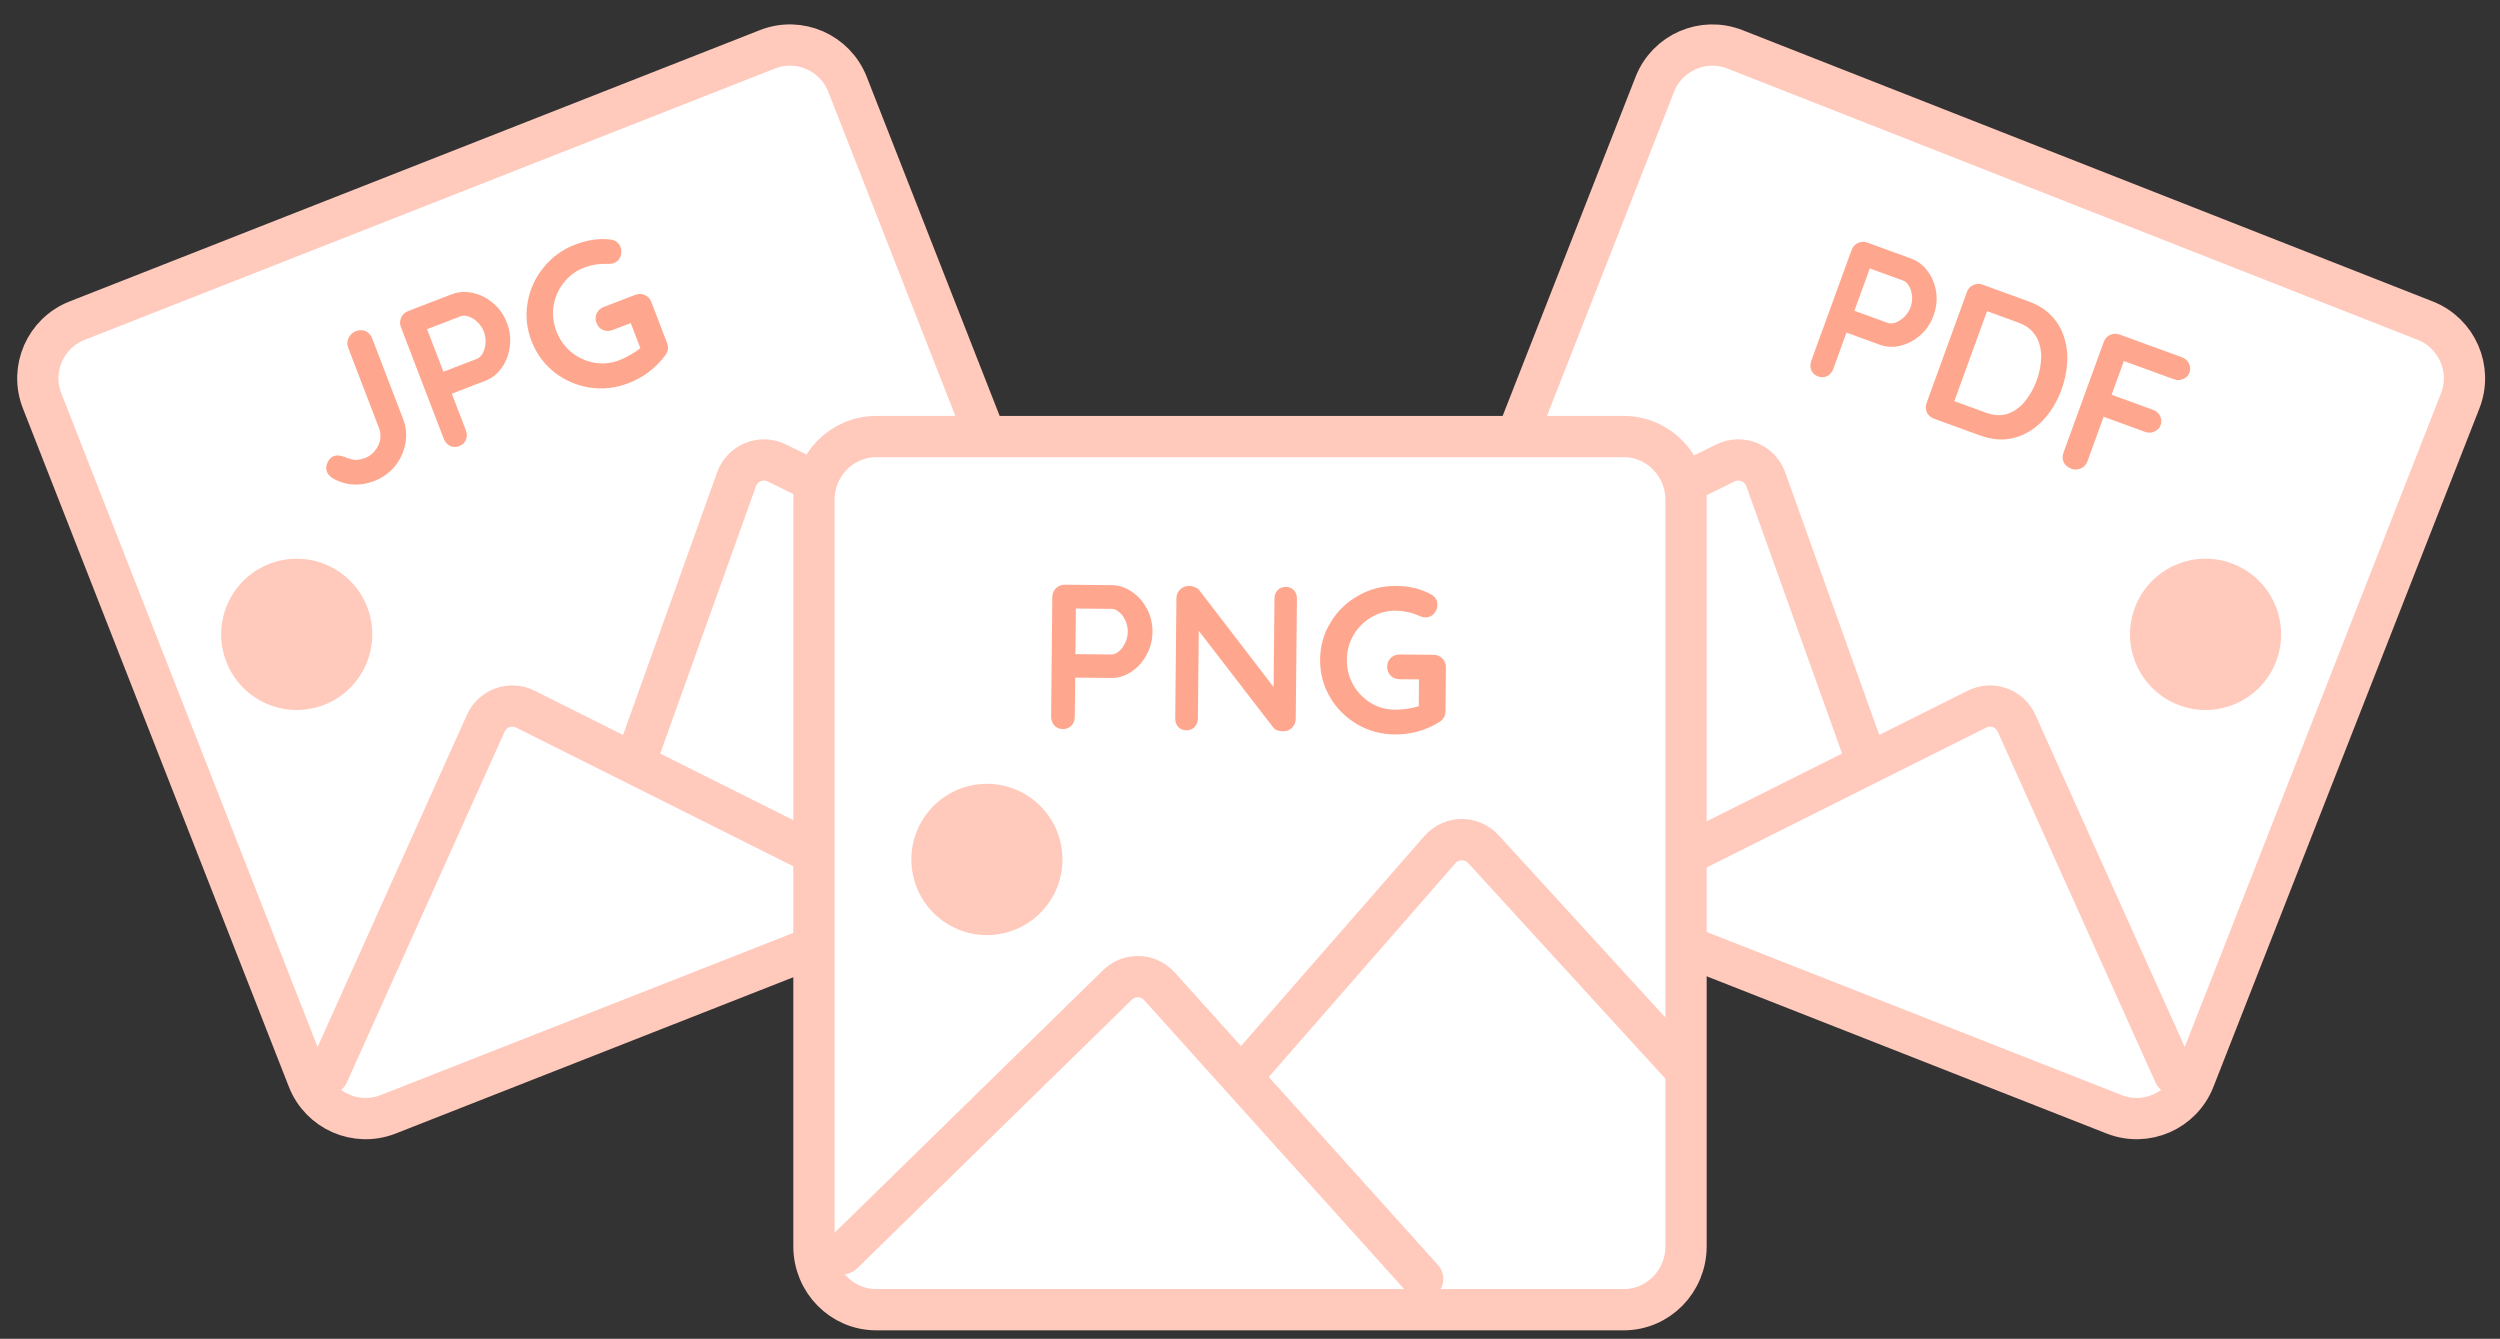
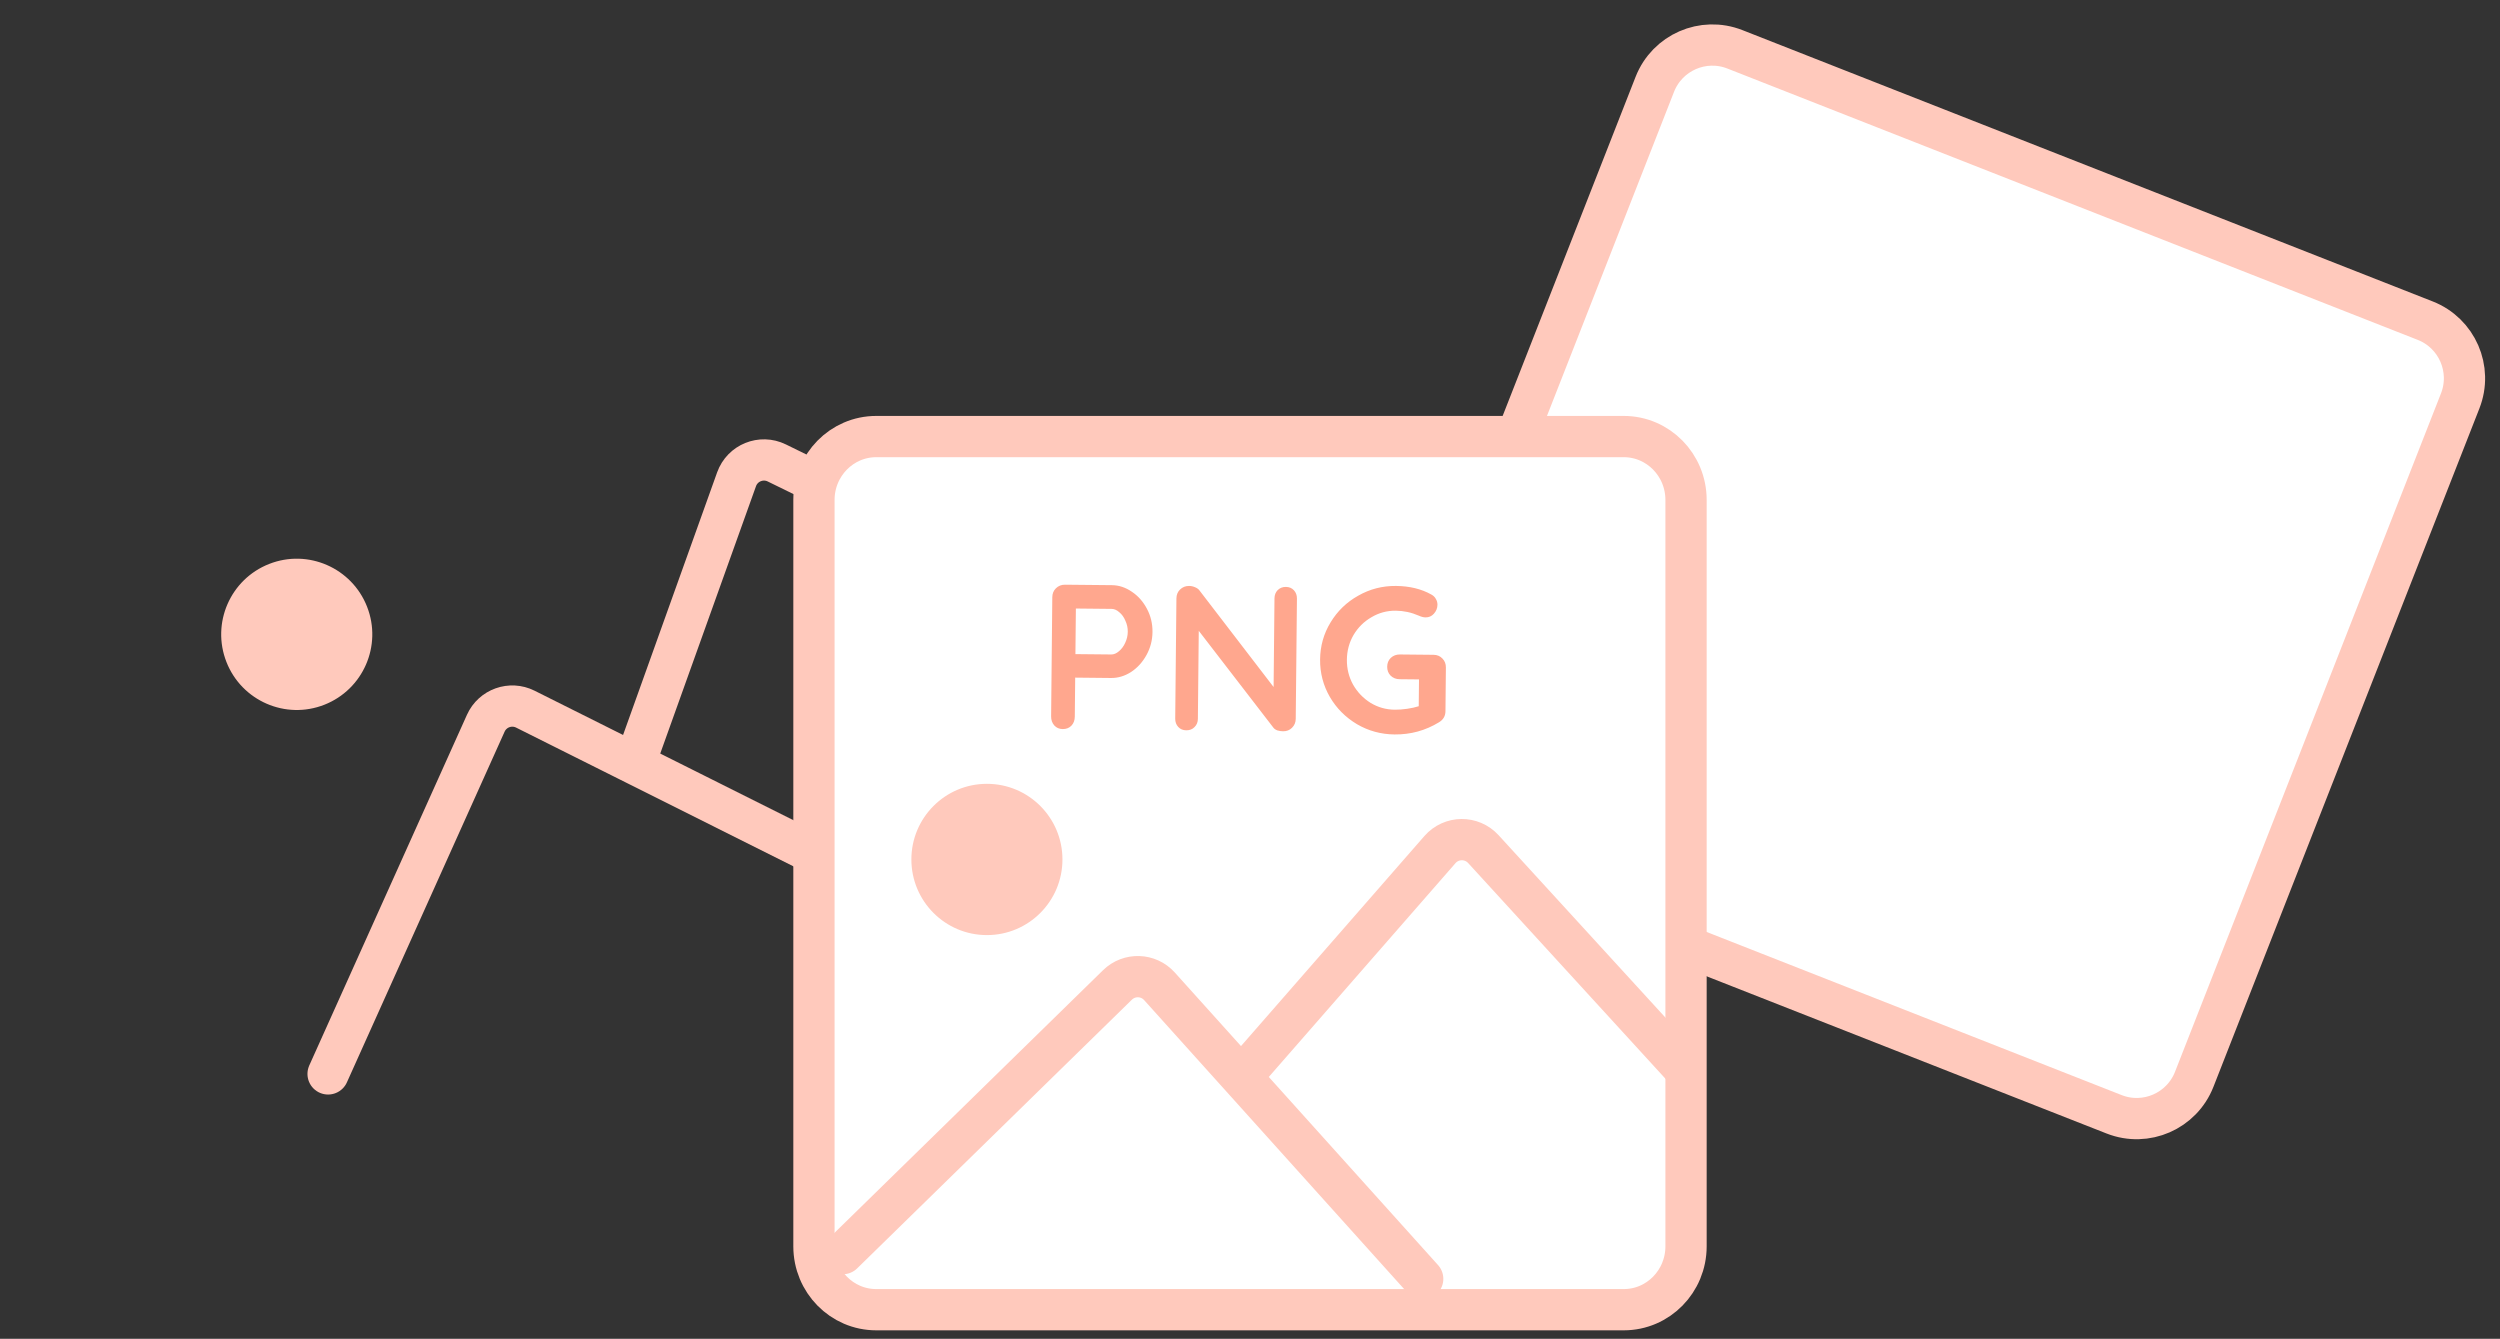
<svg xmlns="http://www.w3.org/2000/svg" width="183" height="98" viewBox="0 0 183 98" fill="none">
  <rect x="0" y="0" width="183" height="98" fill="#333333" stroke="none" />
-   <path d="M56.174 3.611L5.641 23.473C3.315 24.387 2.17 27.016 3.083 29.345L22.552 79.005C23.464 81.334 26.09 82.481 28.416 81.567L78.948 61.705C81.274 60.791 82.419 58.162 81.507 55.833L62.038 6.173C61.125 3.844 58.499 2.697 56.174 3.611Z" fill="white" stroke="#FFC9BC" stroke-width="3.02" />
  <path d="M126.996 3.611L177.529 23.473C179.855 24.387 181 27.016 180.087 29.345L160.618 79.005C159.706 81.334 157.08 82.481 154.754 81.567L104.221 61.705C101.896 60.791 100.75 58.162 101.663 55.833L121.132 6.173C122.045 3.844 124.67 2.697 126.996 3.611Z" fill="white" stroke="#FFC9BC" stroke-width="3.02" />
  <path d="M24.016 78.61L35.559 52.941C36.056 51.836 37.372 51.368 38.455 51.91L46.456 55.912M46.456 55.912L64.208 64.795M46.456 55.912L53.917 35.082C54.346 33.886 55.719 33.328 56.861 33.887L76.048 43.29" stroke="#FFC9BC" stroke-width="3.02" stroke-linecap="round" />
-   <path d="M159.154 78.61L147.611 52.941C147.114 51.836 145.798 51.368 144.715 51.91L136.714 55.912M136.714 55.912L118.961 64.795M136.714 55.912L129.253 35.082C128.824 33.886 127.45 33.328 126.309 33.887L107.122 43.29" stroke="#FFC9BC" stroke-width="3.02" stroke-linecap="round" />
  <path d="M23.742 51.588C26.585 50.47 27.985 47.257 26.869 44.411C25.753 41.565 22.544 40.163 19.702 41.281C16.859 42.398 15.459 45.611 16.575 48.457C17.691 51.303 20.9 52.705 23.742 51.588Z" fill="#FFC9BC" />
-   <path d="M159.428 51.588C156.585 50.47 155.185 47.257 156.301 44.411C157.417 41.565 160.626 40.163 163.468 41.281C166.311 42.398 167.711 45.611 166.595 48.457C165.479 51.303 162.27 52.705 159.428 51.588Z" fill="#FFC9BC" />
  <path d="M118.858 31.956H64.141C61.623 31.956 59.581 34.033 59.581 36.595V91.231C59.581 93.793 61.623 95.87 64.141 95.87H118.858C121.377 95.87 123.418 93.793 123.418 91.231V36.595C123.418 34.033 121.377 31.956 118.858 31.956Z" fill="white" stroke="#FFC9BC" stroke-width="3.02" />
  <path d="M72.242 68.449C75.296 68.449 77.771 65.97 77.771 62.912C77.771 59.855 75.296 57.376 72.242 57.376C69.188 57.376 66.713 59.855 66.713 62.912C66.713 65.97 69.188 68.449 72.242 68.449Z" fill="#FFC9BC" />
  <path d="M61.687 91.767L81.798 72.098C82.664 71.251 84.061 71.295 84.871 72.196L90.858 78.849M90.858 78.849L104.142 93.613M90.858 78.849L105.404 62.19C106.24 61.233 107.723 61.216 108.581 62.154L123.01 77.927" stroke="#FFC9BC" stroke-width="3.02" stroke-linecap="round" />
  <path d="M81.395 42.834C81.908 42.84 82.394 43.001 82.853 43.317C83.313 43.624 83.681 44.04 83.957 44.566C84.233 45.083 84.368 45.648 84.362 46.262C84.356 46.866 84.21 47.428 83.923 47.948C83.636 48.469 83.26 48.883 82.795 49.19C82.329 49.488 81.84 49.634 81.328 49.629L78.704 49.602L78.675 52.456C78.673 52.728 78.59 52.948 78.428 53.118C78.265 53.287 78.053 53.371 77.792 53.368C77.54 53.366 77.335 53.278 77.176 53.105C77.017 52.923 76.939 52.7 76.942 52.439L77.028 43.712C77.031 43.45 77.119 43.235 77.291 43.065C77.474 42.886 77.696 42.797 77.957 42.8L81.395 42.834ZM81.345 47.907C81.536 47.909 81.723 47.831 81.905 47.672C82.098 47.512 82.251 47.307 82.364 47.057C82.487 46.797 82.55 46.525 82.553 46.243C82.556 45.962 82.498 45.694 82.38 45.441C82.272 45.179 82.123 44.971 81.934 44.818C81.754 44.655 81.569 44.573 81.378 44.571L78.754 44.544L78.721 47.881L81.345 47.907ZM94.13 42.962C94.371 42.964 94.567 43.047 94.716 43.209C94.865 43.372 94.938 43.574 94.936 43.816L94.848 52.618C94.846 52.88 94.753 53.1 94.57 53.279C94.398 53.449 94.181 53.532 93.919 53.529C93.778 53.528 93.638 53.507 93.498 53.465C93.368 53.413 93.273 53.347 93.213 53.266L87.749 46.175L87.685 52.622C87.683 52.863 87.6 53.064 87.438 53.223C87.285 53.383 87.084 53.461 86.832 53.459C86.591 53.456 86.396 53.374 86.246 53.211C86.097 53.049 86.024 52.846 86.026 52.605L86.114 43.803C86.117 43.541 86.204 43.325 86.377 43.156C86.56 42.977 86.782 42.888 87.043 42.891C87.194 42.892 87.339 42.924 87.48 42.986C87.63 43.048 87.74 43.13 87.809 43.231L93.228 50.291L93.292 43.799C93.295 43.557 93.372 43.357 93.525 43.197C93.687 43.038 93.889 42.959 94.13 42.962ZM104.943 47.932C105.205 47.935 105.421 48.027 105.59 48.21C105.759 48.383 105.842 48.6 105.839 48.862L105.808 52.063C105.804 52.415 105.645 52.685 105.331 52.873C104.34 53.478 103.256 53.774 102.08 53.762C101.086 53.752 100.168 53.501 99.329 53.01C98.489 52.508 97.827 51.842 97.343 51.012C96.859 50.172 96.621 49.258 96.631 48.272C96.641 47.285 96.896 46.382 97.397 45.561C97.898 44.731 98.573 44.078 99.422 43.604C100.272 43.119 101.194 42.881 102.189 42.891C103.184 42.901 104.047 43.111 104.777 43.521C104.926 43.603 105.036 43.71 105.105 43.842C105.185 43.973 105.223 44.115 105.222 44.266C105.219 44.517 105.131 44.738 104.958 44.927C104.796 45.107 104.595 45.196 104.353 45.193C104.202 45.192 104.037 45.15 103.857 45.067C103.316 44.83 102.754 44.709 102.171 44.703C101.527 44.697 100.933 44.857 100.386 45.184C99.84 45.5 99.404 45.934 99.077 46.484C98.76 47.035 98.598 47.637 98.592 48.291C98.585 48.946 98.735 49.551 99.041 50.108C99.357 50.665 99.785 51.112 100.324 51.449C100.864 51.777 101.456 51.944 102.098 51.95C102.38 51.953 102.682 51.931 103.004 51.884C103.327 51.837 103.608 51.774 103.851 51.696L103.871 49.733L102.453 49.719C102.192 49.717 101.971 49.629 101.792 49.456C101.623 49.283 101.539 49.066 101.542 48.804C101.544 48.542 101.632 48.327 101.805 48.157C101.988 47.988 102.21 47.905 102.471 47.907L104.943 47.932Z" fill="#FFA78E" />
-   <path d="M27.389 35.211C26.854 35.416 26.315 35.5 25.772 35.46C25.226 35.412 24.732 35.246 24.289 34.964C24.112 34.838 23.992 34.695 23.931 34.535C23.845 34.31 23.86 34.083 23.977 33.854C24.09 33.617 24.241 33.462 24.428 33.389C24.672 33.296 24.989 33.335 25.379 33.509C25.622 33.61 25.852 33.661 26.069 33.664C26.282 33.658 26.505 33.609 26.74 33.519C27.012 33.414 27.243 33.245 27.433 33.01C27.632 32.772 27.762 32.506 27.822 32.213C27.878 31.911 27.856 31.629 27.755 31.366L25.483 25.446C25.39 25.202 25.401 24.965 25.518 24.737C25.632 24.499 25.806 24.335 26.04 24.245C26.303 24.144 26.545 24.143 26.766 24.241C26.986 24.339 27.146 24.515 27.243 24.769L29.515 30.689C29.731 31.253 29.785 31.841 29.675 32.455C29.566 33.068 29.311 33.624 28.91 34.124C28.506 34.614 27.999 34.976 27.389 35.211ZM33.089 21.533C33.568 21.349 34.079 21.32 34.622 21.445C35.162 21.561 35.657 21.812 36.107 22.2C36.554 22.578 36.887 23.053 37.107 23.627C37.324 24.191 37.394 24.767 37.319 25.357C37.244 25.947 37.046 26.47 36.726 26.927C36.403 27.375 36.002 27.692 35.523 27.876L33.074 28.818L34.096 31.482C34.193 31.735 34.198 31.971 34.109 32.189C34.02 32.406 33.853 32.562 33.609 32.656C33.375 32.746 33.152 32.74 32.94 32.638C32.725 32.527 32.571 32.349 32.477 32.105L29.351 23.958C29.257 23.714 29.259 23.481 29.358 23.26C29.462 23.026 29.636 22.862 29.88 22.768L33.089 21.533ZM34.906 26.269C35.085 26.2 35.23 26.058 35.341 25.843C35.461 25.624 35.528 25.377 35.541 25.103C35.56 24.815 35.519 24.54 35.418 24.276C35.317 24.014 35.165 23.786 34.962 23.595C34.766 23.39 34.551 23.252 34.319 23.179C34.092 23.094 33.889 23.085 33.711 23.154L31.262 24.096L32.457 27.211L34.906 26.269ZM46.508 21.579C46.752 21.485 46.986 21.492 47.21 21.6C47.431 21.698 47.588 21.87 47.682 22.114L48.829 25.102C48.955 25.431 48.907 25.741 48.684 26.031C47.985 26.958 47.086 27.633 45.988 28.055C45.059 28.413 44.114 28.517 43.152 28.37C42.187 28.212 41.327 27.837 40.572 27.244C39.813 26.64 39.256 25.878 38.903 24.958C38.55 24.037 38.455 23.103 38.619 22.155C38.78 21.199 39.168 20.343 39.783 19.589C40.394 18.825 41.165 18.265 42.094 17.907C43.023 17.55 43.902 17.427 44.731 17.539C44.901 17.56 45.042 17.619 45.154 17.716C45.276 17.81 45.364 17.927 45.419 18.068C45.509 18.302 45.508 18.54 45.417 18.78C45.332 19.007 45.177 19.163 44.952 19.25C44.811 19.304 44.642 19.326 44.444 19.316C43.854 19.295 43.287 19.389 42.743 19.599C42.142 19.829 41.648 20.198 41.26 20.703C40.869 21.198 40.622 21.762 40.52 22.395C40.428 23.023 40.499 23.643 40.733 24.254C40.967 24.864 41.329 25.372 41.818 25.777C42.317 26.178 42.879 26.437 43.505 26.552C44.127 26.657 44.738 26.595 45.339 26.364C45.602 26.263 45.874 26.131 46.157 25.968C46.439 25.806 46.678 25.644 46.874 25.482L46.171 23.649L44.848 24.159C44.604 24.253 44.367 24.252 44.137 24.157C43.916 24.059 43.759 23.888 43.665 23.643C43.571 23.399 43.573 23.166 43.672 22.945C43.779 22.72 43.955 22.561 44.199 22.467L46.508 21.579Z" fill="#FFA78E" />
-   <path d="M139.894 18.928C140.379 19.105 140.781 19.41 141.1 19.843C141.428 20.28 141.636 20.785 141.724 21.356C141.812 21.928 141.749 22.509 141.535 23.097C141.325 23.677 141.002 24.157 140.567 24.538C140.133 24.919 139.648 25.176 139.113 25.309C138.59 25.436 138.086 25.412 137.601 25.235L135.023 24.295L135.254 24.094L134.2 26.995C134.111 27.238 133.962 27.416 133.751 27.53C133.544 27.634 133.319 27.642 133.076 27.554C132.843 27.469 132.68 27.32 132.588 27.106C132.5 26.884 132.5 26.651 132.588 26.408L135.533 18.307C135.622 18.064 135.774 17.892 135.991 17.791C136.22 17.684 136.456 17.675 136.699 17.763L139.894 18.928ZM138.182 23.637C138.359 23.701 138.559 23.69 138.782 23.602C139.004 23.513 139.214 23.373 139.411 23.18C139.611 22.978 139.759 22.746 139.854 22.484C139.953 22.213 139.988 21.941 139.961 21.666C139.934 21.392 139.862 21.154 139.745 20.953C139.631 20.742 139.485 20.604 139.308 20.539L136.701 19.59L136.961 19.399L135.662 22.973L135.589 22.692L138.182 23.637ZM148.49 22.06C149.163 22.305 149.715 22.649 150.146 23.092C150.578 23.535 150.888 24.05 151.076 24.637C151.277 25.219 151.358 25.841 151.318 26.503C151.291 27.16 151.155 27.825 150.91 28.497C150.581 29.404 150.117 30.171 149.518 30.799C148.923 31.419 148.233 31.834 147.447 32.045C146.671 32.259 145.83 32.201 144.924 31.871L141.575 30.651C141.332 30.562 141.155 30.408 141.045 30.188C140.947 29.962 140.943 29.727 141.031 29.484L143.976 21.383C144.064 21.14 144.217 20.968 144.433 20.867C144.663 20.761 144.899 20.751 145.141 20.84L148.49 22.06ZM145.369 30.208C145.958 30.423 146.493 30.449 146.976 30.286C147.461 30.113 147.878 29.811 148.227 29.377C148.588 28.937 148.875 28.422 149.089 27.834C149.249 27.395 149.348 26.96 149.388 26.53C149.441 26.094 149.419 25.689 149.322 25.316C149.229 24.932 149.055 24.594 148.802 24.301C148.549 24.008 148.203 23.781 147.764 23.621L145.312 22.727L145.498 22.652L143.001 29.52L142.973 29.335L145.369 30.208ZM151.619 34.311C151.358 34.216 151.172 34.058 151.061 33.838C150.963 33.612 150.959 33.377 151.047 33.134L153.992 25.033C154.08 24.79 154.233 24.618 154.449 24.517C154.679 24.41 154.915 24.401 155.158 24.49L159.712 26.149C159.954 26.238 160.126 26.39 160.227 26.607C160.341 26.818 160.354 27.045 160.266 27.288C160.191 27.493 160.041 27.645 159.815 27.742C159.598 27.843 159.368 27.85 159.126 27.761L155.342 26.383L155.53 26.26L154.505 29.077L154.474 28.859L157.598 29.998C157.841 30.087 158.013 30.239 158.114 30.456C158.228 30.667 158.241 30.893 158.152 31.136C158.078 31.342 157.927 31.494 157.701 31.591C157.485 31.692 157.255 31.698 157.012 31.61L153.86 30.461L154.032 30.381L152.799 33.773C152.71 34.016 152.547 34.189 152.308 34.292C152.082 34.39 151.853 34.396 151.619 34.311Z" fill="#FFA78E" />
</svg>